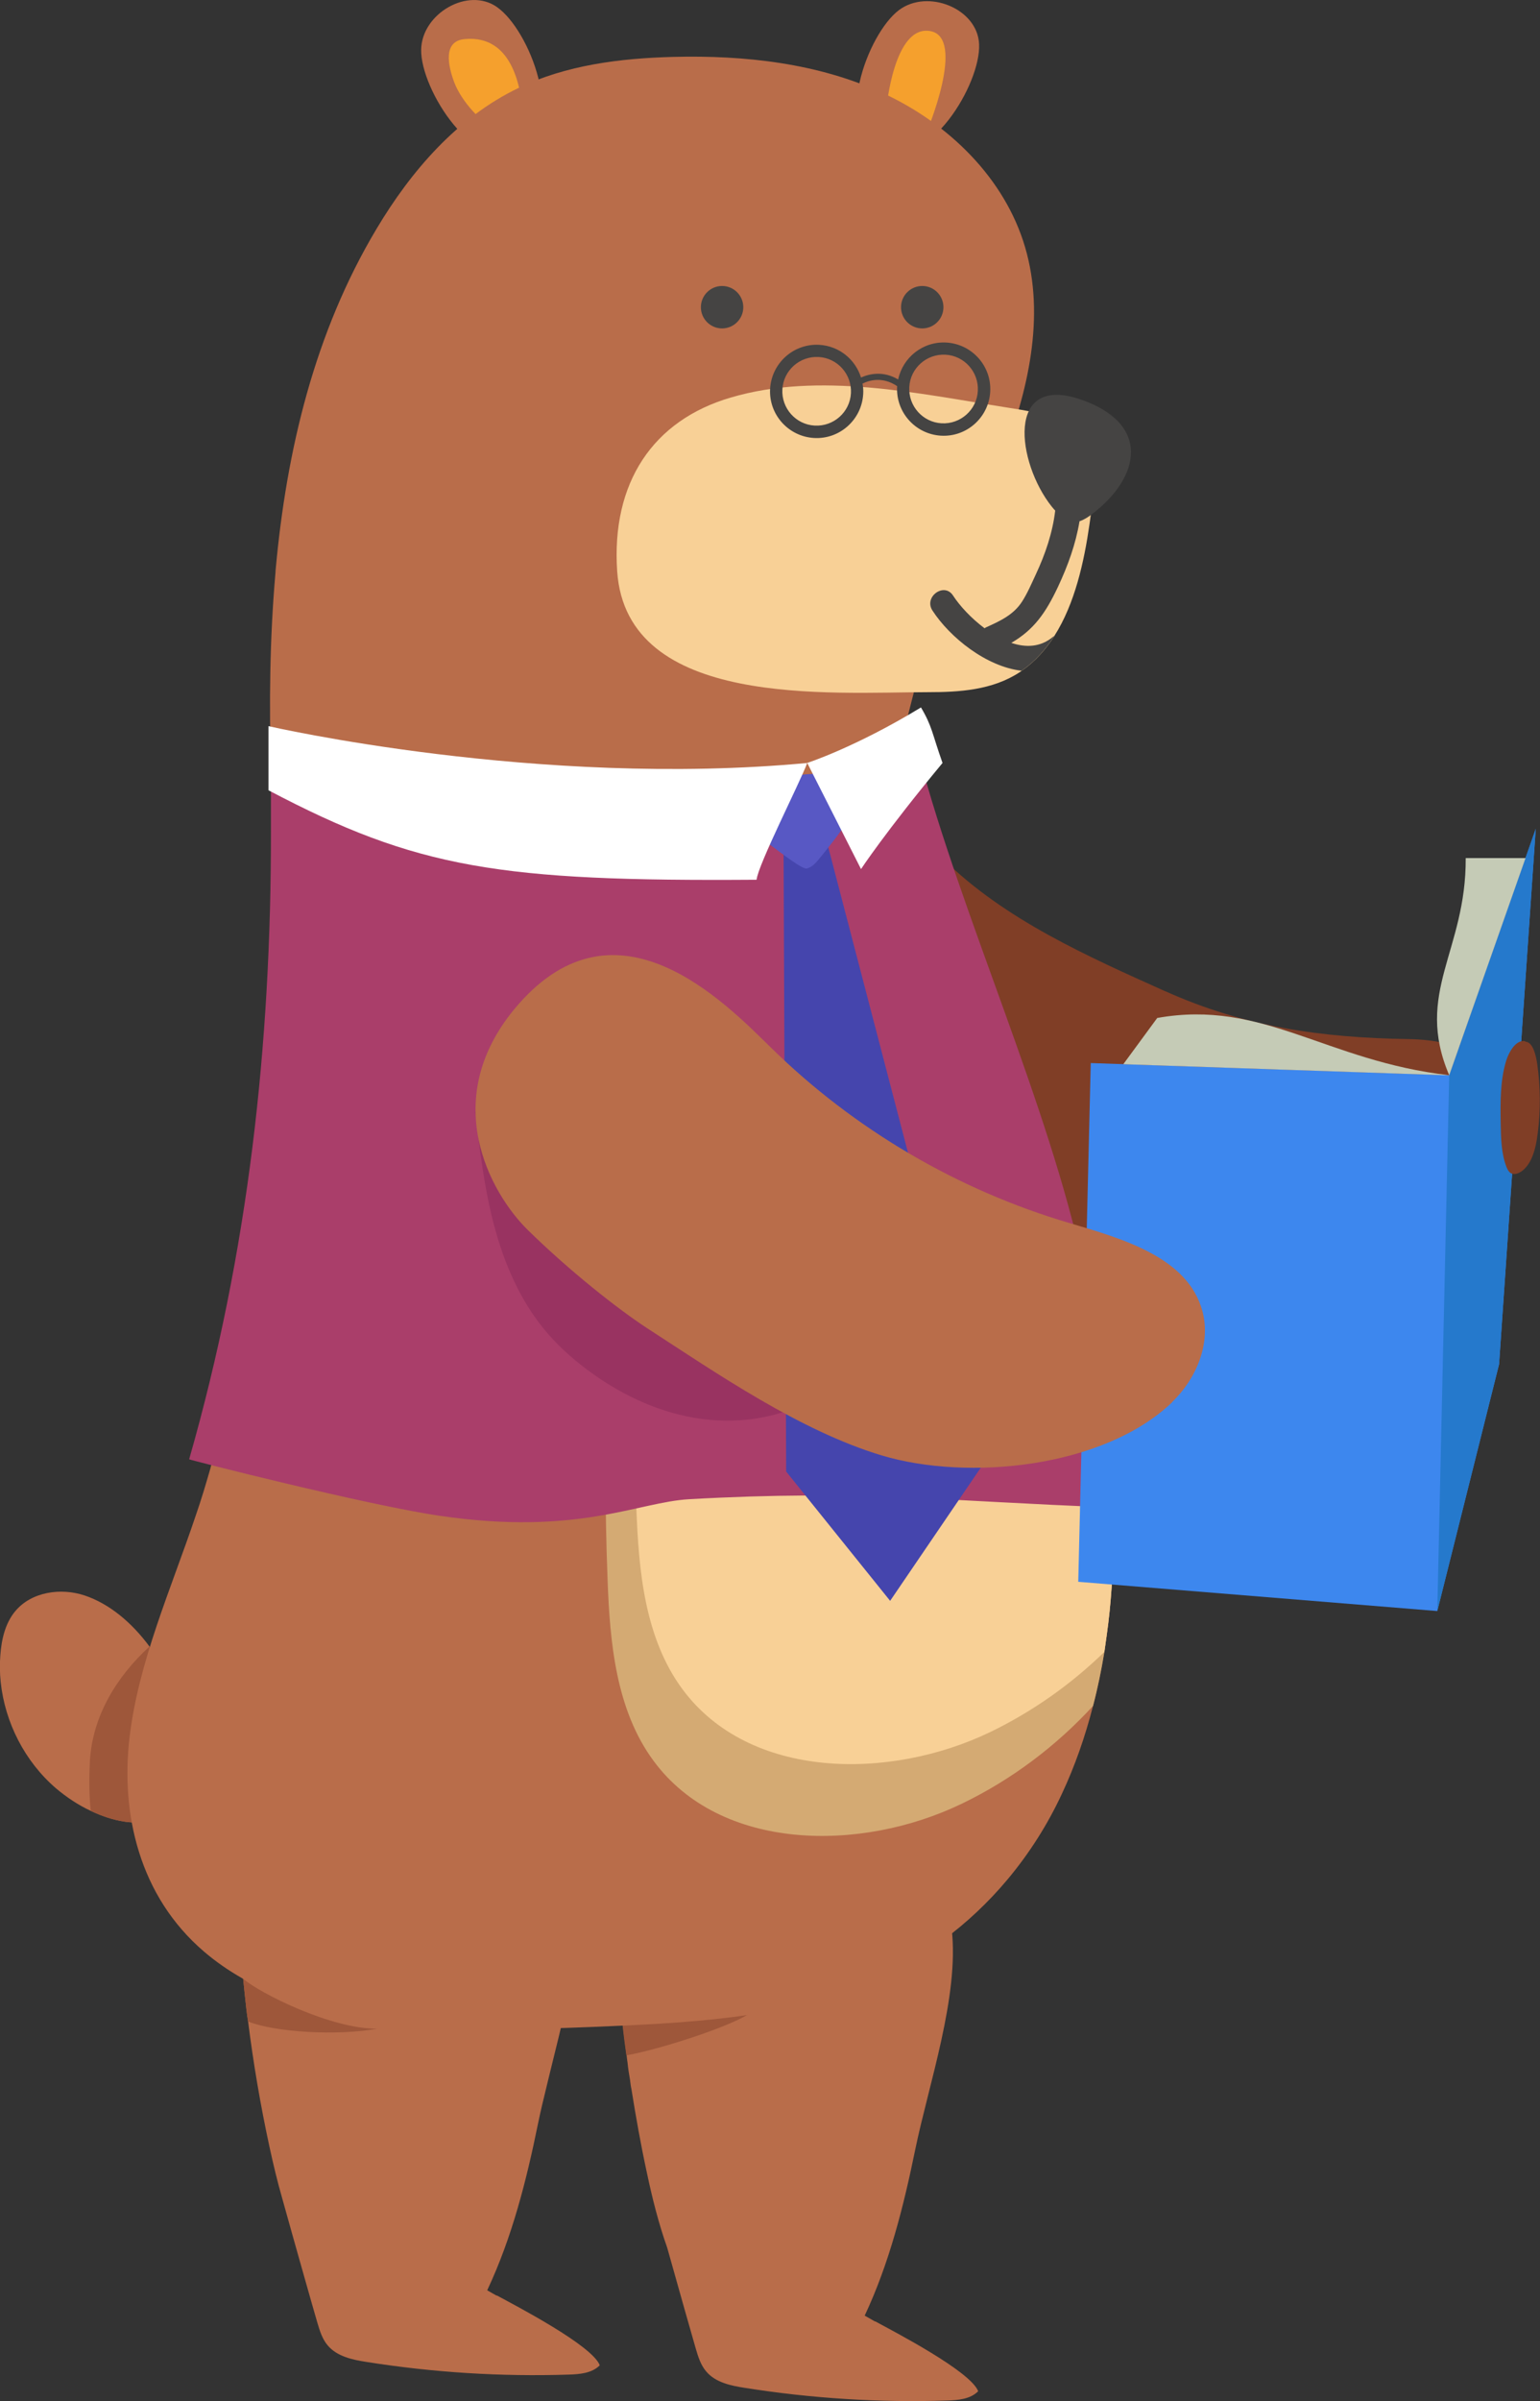
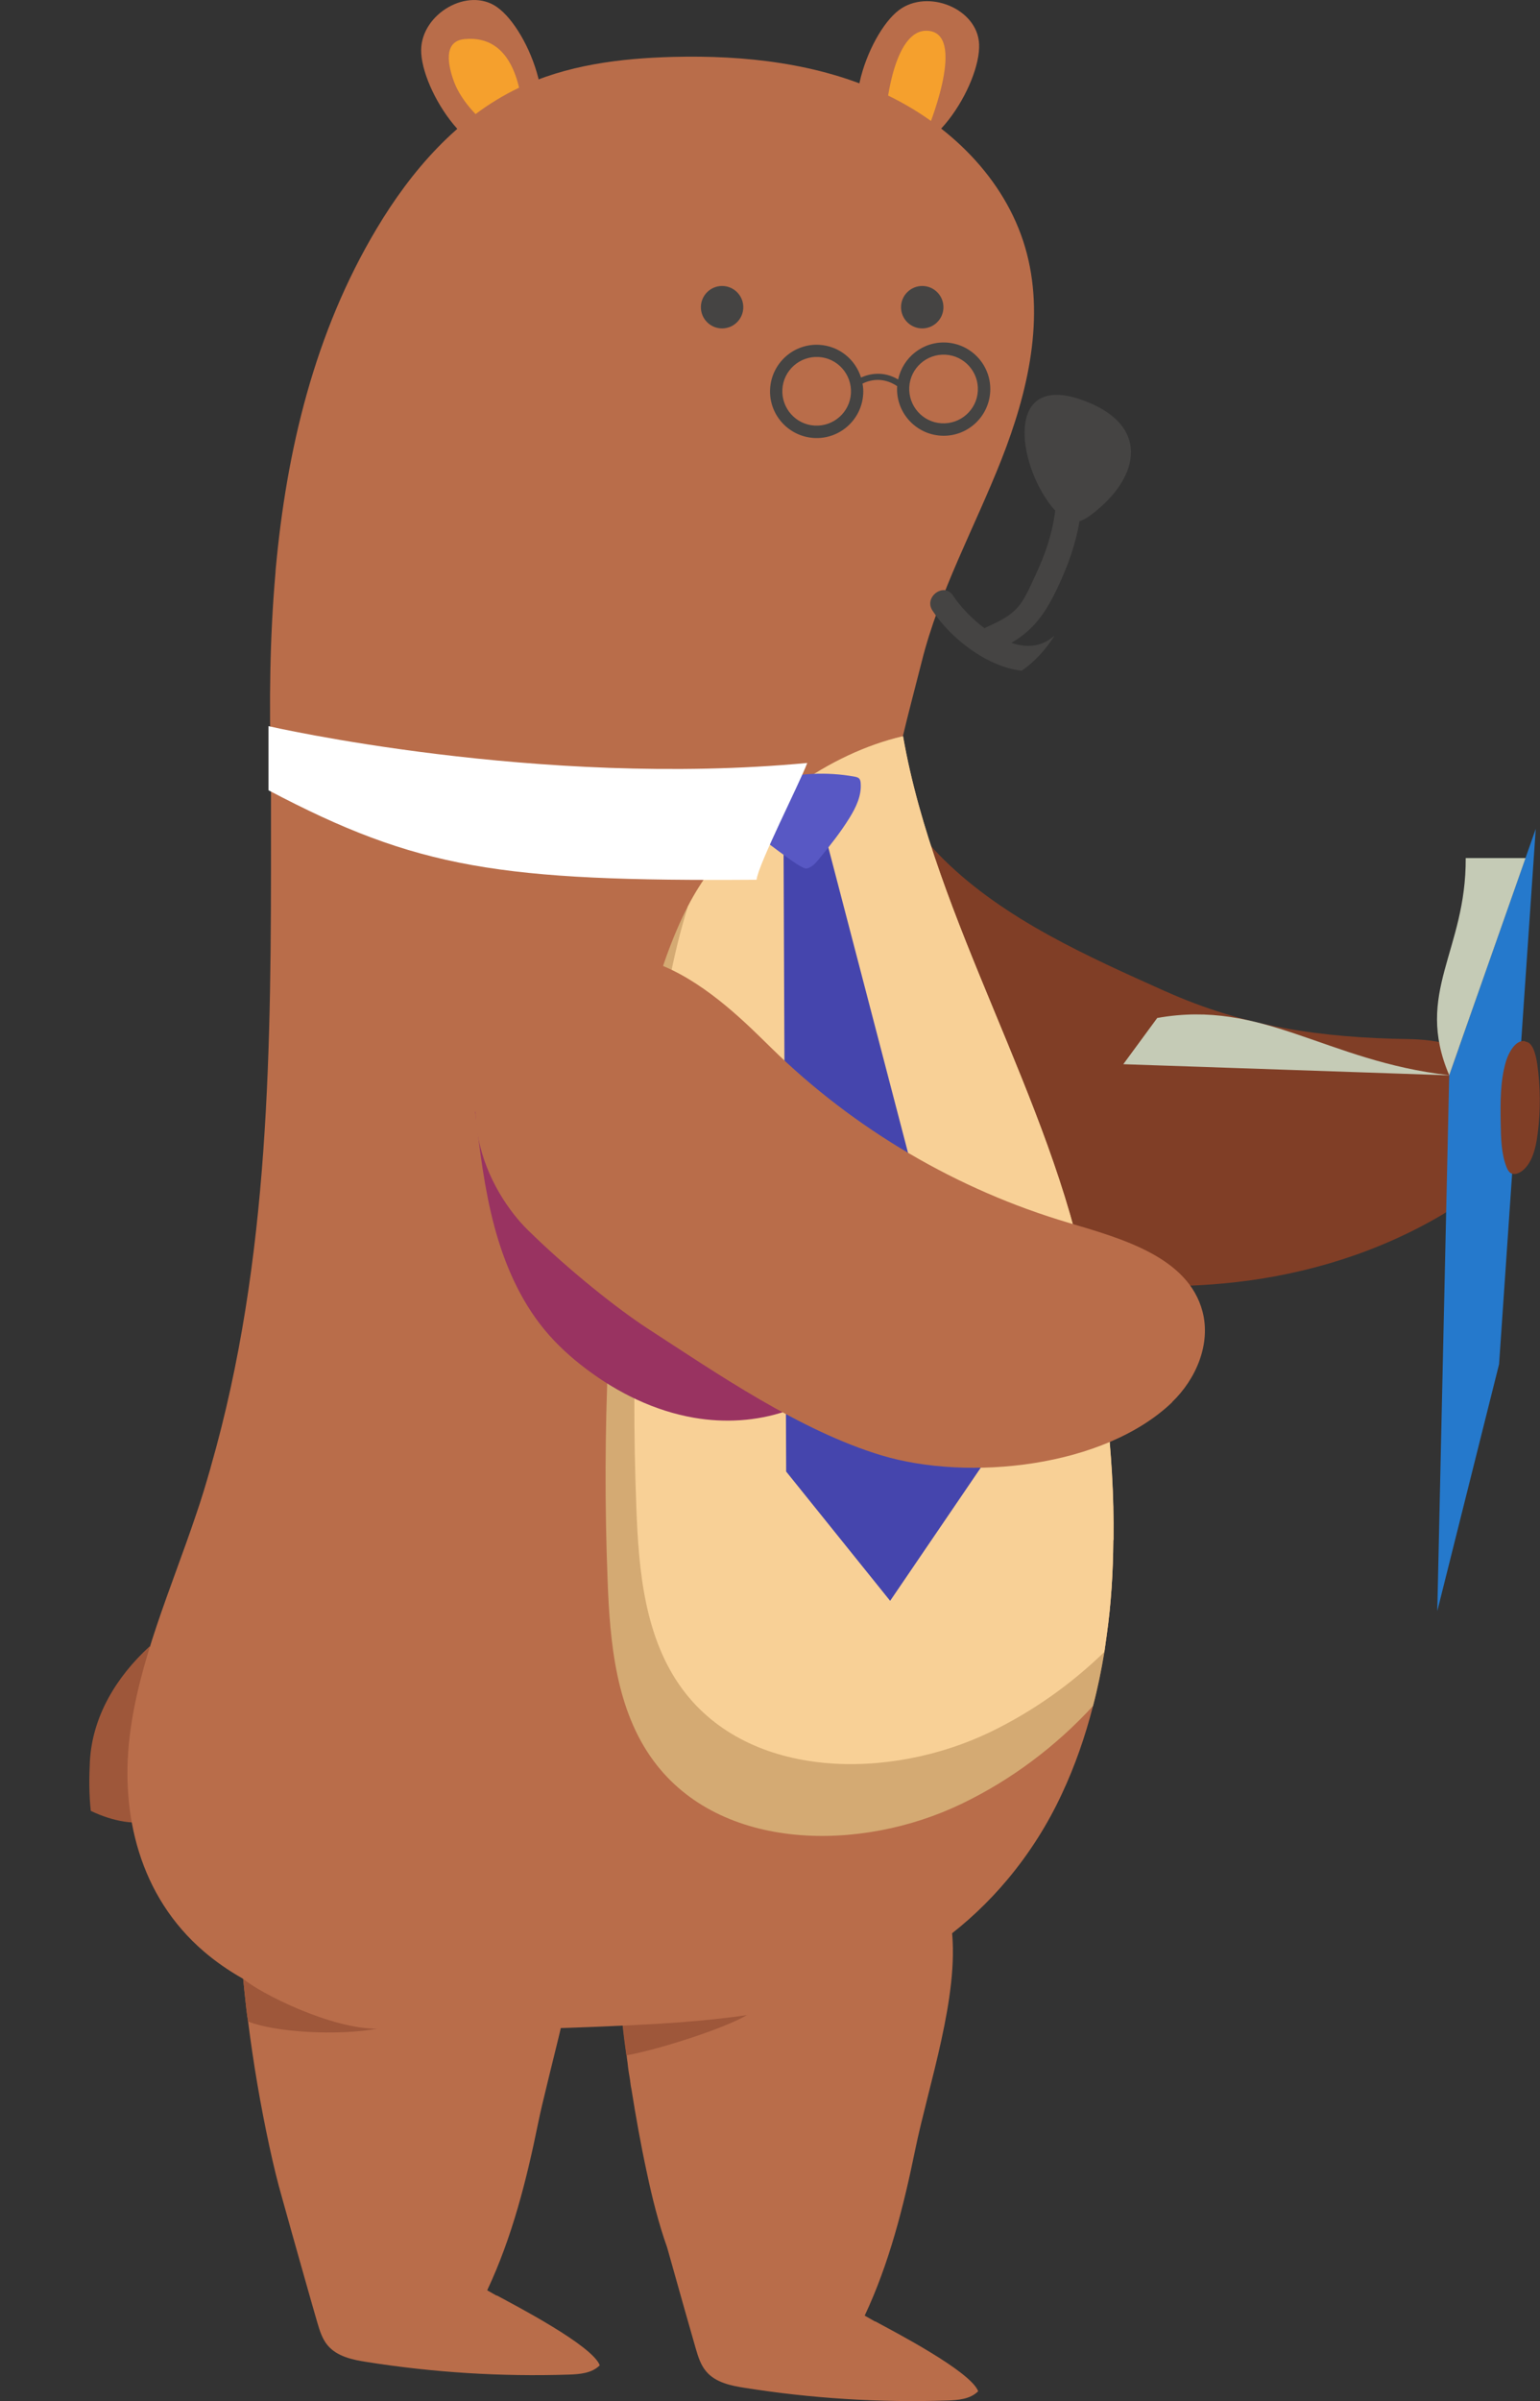
<svg xmlns="http://www.w3.org/2000/svg" id="Livello_2" data-name="Livello 2" viewBox="0 0 134.34 209.32">
  <rect x="0" y="0" width="134.34" height="209.32" fill="#333333" stroke="none" />
  <defs>
    <style>
      .cls-1 {
        fill: #f8d096;
      }

      .cls-1, .cls-2, .cls-3, .cls-4, .cls-5, .cls-6, .cls-7, .cls-8, .cls-9, .cls-10, .cls-11, .cls-12, .cls-13, .cls-14, .cls-15 {
        stroke-width: 0px;
      }

      .cls-2 {
        fill: #2579cc;
      }

      .cls-3 {
        fill: #5858c4;
      }

      .cls-4 {
        fill: #3d87ee;
      }

      .cls-5 {
        fill: #454443;
      }

      .cls-6 {
        fill: #4545ad;
      }

      .cls-7 {
        fill: #c5cbb6;
      }

      .cls-8 {
        fill: #d4aa73;
      }

      .cls-9 {
        fill: #aa3e6a;
      }

      .cls-10 {
        fill: #b96d4a;
      }

      .cls-11 {
        fill: #9e573a;
      }

      .cls-12 {
        fill: #993361;
      }

      .cls-13 {
        fill: #803e26;
      }

      .cls-14 {
        fill: #fff;
      }

      .cls-15 {
        fill: #f5a02d;
      }
    </style>
  </defs>
  <g id="OBJECTS">
    <g>
      <g>
        <path class="cls-10" d="M43.33,200.12c-.19-.1-.48-.27-.83-.47,2.16-4.58,3.42-9.55,4.43-14.51.21-1.02.46-2.08.74-3.21.2-.86.43-1.74.64-2.62,1.13-4.52,2.26-9.4,1.79-13.39-1.27-10.75-18.57-8.64-25.83-7.08-1.2.26-2.49.63-3.16,1.65-.54.83-.54,1.88-.5,2.85.08,2.71.25,5.42.5,8.12.03.33.06.68.1,1.01.09.89.18,1.77.28,2.65.04.36.09.72.15,1.08.46,3.66,1.08,7.31,1.86,10.91.33,1.52.69,3.04,1.12,4.53.89,3.21,2.76,9.81,3.06,10.82.21.71.43,1.44.91,2,.81.96,2.16,1.25,3.4,1.44,5.82.92,11.73,1.29,17.62,1.1.97-.03,2.03-.12,2.71-.81-.66-1.74-7.34-5.2-8.98-6.09Z" />
        <path class="cls-10" d="M76.33,202.37c-.2-.11-.52-.29-.9-.51,2.15-4.57,3.4-9.54,4.41-14.48,1.18-5.71,3.85-13.4,3.18-19.21-1.26-10.75-18.58-8.63-25.83-7.08-1.19.26-2.5.63-3.15,1.65-.55.83-.54,1.88-.5,2.86.11,3.66.36,7.31.79,10.94.1.88.21,1.75.33,2.62.01.05.01.11.02.16,0,.05.01.12.02.17.01.1.02.19.04.29.05.54.14,1.07.23,1.59,0,.03,0,.08.01.11.03.21.05.42.1.62.39,2.44.82,4.86,1.34,7.26.47,2.22,1.02,4.43,1.78,6.57.95,3.4,2.25,7.97,2.49,8.79.21.71.43,1.44.91,2,.81.97,2.16,1.25,3.4,1.44,5.82.92,11.73,1.29,17.62,1.1.97-.03,2.03-.12,2.71-.81-.66-1.74-7.34-5.2-8.98-6.09Z" />
        <path class="cls-11" d="M32.96,176.84c-3.5.65-8.99.32-11.32-.62-.06-.36-.11-.72-.15-1.08-.1-.88-.19-1.76-.28-2.65,1.41,1.24,7.69,4.41,11.75,4.36Z" />
        <path class="cls-11" d="M65.81,175.11c-.5,1.04-7.97,3.5-11.17,4.06-.12-.87-.24-1.74-.33-2.62,1.04-.08,9.36-.62,11.5-1.44Z" />
      </g>
      <path class="cls-13" d="M101.61,86.39c6.97,3.13,13.62,4.07,21.25,4.19,2.58.04,5.38.58,7.07,2.53,3.3,3.82.26,10.19-4.09,12.76-5.53,3.27-11.75,5.2-18.12,5.91-10.09,1.12-20.43-.53-29.89-4.11-6.94-2.62-14.42-6.67-17.99-13.63-3.07-5.99-2.91-14.63-2.63-21.21.3-7.12,1.62-26.77,11.64-27.22,4.75-.21,8.67,4.04,9.61,8.41,1.02,4.7-1.77,9.34-.62,13.69.75,2.82,2.44,5.19,4.49,7.22,5.3,5.23,12.57,8.45,19.27,11.46Z" />
      <g>
-         <path class="cls-10" d="M16.48,153.86c-.31,5.55-4.68,5.85-8.56,4-1.08-.5-2.12-1.19-3.04-1.97-2.71-2.33-4.45-5.73-4.82-9.27-.08-.77-.09-1.56-.03-2.33.1-1.37.42-2.79,1.31-3.85,1.41-1.68,3.96-2.05,6.04-1.36,2.18.73,4.13,2.38,5.66,4.45,2.26,3.06,3.62,7.05,3.43,10.33Z" />
        <path class="cls-11" d="M13.05,143.53c2.26,3.06,3.62,7.05,3.43,10.33-.31,5.55-4.68,5.85-8.56,4-.16-1.46-.15-2.94-.08-4.3.21-3.96,2.34-7.41,5.2-10.03Z" />
      </g>
      <g>
        <path class="cls-10" d="M85.41,3.84c-.14-3.1-4.48-4.84-6.99-2.96h0c-2.78,2.09-5.82,10.49-1.58,12.25,4.2,1.73,8.73-5.82,8.57-9.28Z" />
        <path class="cls-15" d="M77.33,9.42s.65-7.28,3.82-6.71c3.17.57-.32,8.82-.32,8.82l-3.5-2.11Z" />
      </g>
      <g>
        <path class="cls-10" d="M43.36.62c-2.54-1.79-6.57.57-6.62,3.71h0c-.06,3.48,4.72,11.03,8.71,8.76,3.94-2.25.75-10.47-2.08-12.46Z" />
        <path class="cls-15" d="M43.66,11.52c-1.62-.67-3.41-2.7-4.03-4.33-.54-1.43-1.02-3.6.89-3.78,4.27-.42,5.11,4.44,5.13,7.65-.63.04-1.15.53-1.98.46Z" />
      </g>
      <g>
        <g>
          <path class="cls-10" d="M97.11,131.41c-.16-6.71-1.13-13.4-2.34-19.62-.09-.45-.17-.89-.27-1.35-2.99-13.8-10.94-27.28-14.58-41.05-.25-.94-.48-1.9-.7-2.84-.17-.79-.32-1.58-.46-2.37,0,0,0,0,0,0,.42-1.8,1.2-4.73,1.64-6.48,1.53-6.14,4.64-11.75,6.96-17.64,2.32-5.89,3.85-12.45,2.06-18.52-1.77-6.01-6.67-10.77-12.35-13.4-5.68-2.63-12.09-3.34-18.35-3.18-4.62.12-9.33.71-13.49,2.71-5.32,2.55-9.37,7.22-12.39,12.29-5.38,9-7.85,19.25-8.8,29.77,0,0,0,0,0,0,0,.1-.01.21-.02.31-.49,5.64-.55,11.34-.38,16.97v5.39c.01,18.71-.06,37.38-5.25,55.46-.01.04-.02.08-.03.12-.39,1.36-.8,2.74-1.27,4.09-2.16,6.43-5.01,12.77-5.79,19.39-.78,6.63.83,13.82,6.5,18.67,8.25,7.05,21.95,7.05,33.98,6.56,7.96-.33,16.16-.71,23.29-3.56,5.22-2.08,9.52-5.36,12.8-9.27,1.94-2.31,3.53-4.84,4.75-7.46,1.16-2.47,2.05-5.04,2.72-7.66,1.21-4.69,1.74-9.58,1.77-14.46.01-.94.01-1.89-.01-2.83Z" />
          <g>
            <path class="cls-8" d="M97.12,134.25c-.02,2.78-.19,5.57-.58,8.31-.06.48-.14.95-.2,1.44-.26,1.59-.58,3.15-.99,4.71-3.23,3.51-7.12,6.44-11.44,8.52-8.84,4.27-21.06,4.17-26.89-3.72-3.29-4.45-3.82-10.31-4.02-15.85-.5-12.84.08-25.73,1.72-38.48.86-6.57,2.01-13.2,4.8-19.2.15-.32.31-.64.48-.97.57-1.11,1.26-2.2,2.04-3.26,3.94-5.4,10.23-10.07,16.73-11.57,2.79,16.05,12.94,31.61,16.01,47.61,1.37,7.1,2.45,14.81,2.35,22.45Z" />
            <path class="cls-1" d="M97.12,134.25c-.02,2.78-.19,5.57-.58,8.31-.06.48-.14.95-.2,1.44-2.91,2.83-6.27,5.2-9.92,6.97-8.84,4.27-21.06,4.17-26.89-3.72-3.29-4.45-3.82-10.31-4.02-15.85-.5-12.84.08-25.73,1.72-38.48.61-4.69,1.37-9.41,2.78-13.91.57-1.11,1.26-2.2,2.04-3.26,3.94-5.4,10.23-10.07,16.73-11.57,2.79,16.05,12.94,31.61,16.01,47.61,1.37,7.1,2.45,14.81,2.35,22.45Z" />
          </g>
        </g>
        <g>
          <path class="cls-5" d="M82.3,26.78c0-1.02-.83-1.85-1.85-1.85s-1.85.83-1.85,1.85.83,1.85,1.85,1.85,1.85-.83,1.85-1.85Z" />
          <path class="cls-5" d="M64.84,26.78c0-1.02-.83-1.85-1.85-1.85s-1.85.83-1.85,1.85.83,1.85,1.85,1.85,1.85-.83,1.85-1.85Z" />
-           <path class="cls-1" d="M91.98,55.44c-.76,1.19-1.69,2.24-2.85,3.03-.06.04-.12.09-.18.13h0c-2.39,1.57-5.28,1.74-8.02,1.74-8.51.01-26.25,1.43-27.09-10.52-.53-7.76,3.14-13.18,9.89-15.16,7.72-2.28,16.38-.35,24.02.85,7.08,1.11,8.52,1.65,7.29,10.2-.47,3.26-1.27,6.91-3.06,9.72Z" />
          <path class="cls-5" d="M94.29,34.83c-6.62-2.28-5.57,5.52-2.56,9.31.1.13.21.25.32.37-.23,1.94-.86,3.78-1.69,5.56-.37.79-.73,1.64-1.2,2.37-.75,1.17-1.95,1.71-3.17,2.26-.04.02-.06.05-.1.07-1.17-.87-2.17-1.96-2.75-2.85-.77-1.2-2.58.11-1.8,1.3,1.51,2.33,4.69,4.9,7.78,5.25,1.16-.79,2.09-1.84,2.85-3.03-.04.02-.08.04-.12.08-1.08.9-2.36.95-3.63.52,1.97-1.14,3-2.61,4.07-4.88.87-1.86,1.55-3.73,1.88-5.72.37-.12.73-.35,1.05-.59h0c4.33-3.28,5.15-7.92-.93-10.02Z" />
          <path class="cls-5" d="M82.54,29.86c-2.03-.11-3.78,1.29-4.19,3.22-1.31-.78-2.53-.49-3.24-.17-.49-1.57-1.9-2.75-3.64-2.85-2.24-.13-4.16,1.59-4.29,3.83-.13,2.24,1.59,4.16,3.83,4.29s4.16-1.59,4.29-3.83c.02-.31,0-.61-.06-.91.6-.3,1.75-.63,3.02.22,0,.01,0,.02,0,.03-.13,2.24,1.59,4.16,3.83,4.29,2.24.13,4.16-1.59,4.29-3.83.13-2.24-1.59-4.16-3.83-4.29ZM71.07,37.1c-1.65-.09-2.91-1.51-2.82-3.16s1.51-2.91,3.16-2.82,2.91,1.51,2.82,3.16c-.09,1.65-1.51,2.91-3.16,2.82ZM82.14,36.9c-1.65-.09-2.91-1.51-2.82-3.16s1.51-2.91,3.16-2.82c1.65.09,2.91,1.51,2.82,3.16s-1.51,2.91-3.16,2.82Z" />
        </g>
      </g>
      <g>
-         <path class="cls-9" d="M97.11,131.41c-15.07-.56-21.93-1.56-36.99-.72-4.52.26-9.74,3.22-21.8,1.44-6.32-.93-21.83-4.87-21.82-4.92,5.18-18.08,7.15-36.12,7.14-54.83v-5.42c1.93.02,4.26-.03,5.03.12,10.51,2.13,21.29,2.92,32.05,2.92,6.56.31,13.25.02,18.51-3.45.32-.2.63-.43.94-.67,3.64,13.78,11.36,30.55,14.33,44.56.1.46.18.9.27,1.35,1.21,6.22,2.18,12.92,2.34,19.62Z" />
        <g>
          <polygon class="cls-6" points="68.35 73.34 68.58 128.28 77.65 139.55 86.15 127.07 71.66 71.58 68.35 73.34" />
          <path class="cls-3" d="M66.43,73.12c-.94-.61-1.99-1.41-1.99-2.53,0-.67.39-1.29.92-1.7.53-.41,1.17-.64,1.81-.82,2.39-.68,4.93-.81,7.37-.37.14.03.3.06.4.16.1.1.13.26.14.4.09,1.09-.41,2.13-.99,3.06-.77,1.24-1.68,2.39-2.61,3.52-.3.37-.64.76-1.1.87-.46.12-2.99-1.97-3.95-2.6Z" />
          <path class="cls-14" d="M70.42,66.51c-.67,1.77-4.3,8.89-4.42,10.18-22.38.16-29.62-.97-42.58-7.8v-5.59s23.5,5.41,47,3.21Z" />
-           <path class="cls-14" d="M70.42,66.51l4.69,9.25s2.13-3.24,7.11-9.25c-.92-2.59-.89-3.17-1.88-4.84-5.74,3.49-9.93,4.84-9.93,4.84Z" />
        </g>
        <path class="cls-12" d="M68.55,123.02c-2.55.87-5.35,1.03-8.01.57-3.42-.59-6.63-2.16-9.4-4.25-1.33-1-2.57-2.13-3.63-3.41-2.15-2.6-3.52-5.78-4.39-9.04-.87-3.26-1.27-6.63-1.67-9.98.57.44,7.54,2.13,9.09,2.78,8.47,3.54,15,10.69,19.76,18.54.5.83,1,1.7,1.08,2.66.02.25,0,.51-.11.72-.13.23-.37.37-.6.49-.67.36-1.38.67-2.1.92Z" />
      </g>
      <g>
        <g>
-           <polygon class="cls-4" points="133.97 72.25 130.77 118.92 125.38 140.44 94.06 137.89 95.15 92.67 126.42 93.73 133.97 72.25" />
          <polygon class="cls-2" points="133.97 72.25 130.77 118.92 125.38 140.44 126.42 93.73 133.97 72.25" />
          <path class="cls-7" d="M126.42,93.73c-10.78-1.23-16.23-6.64-25.47-4.99l-2.96,4.03,28.43.97Z" />
          <path class="cls-7" d="M126.42,93.73c-3.07-7.2,1.49-10.82,1.44-18.93h5.22l-6.66,18.93Z" />
        </g>
        <path class="cls-13" d="M133.08,90.77c-.78-.19-1.44.83-1.73,1.83-.48,1.65-.47,3.49-.44,5.27.02,1.32.05,2.71.51,3.87.07.17.15.33.26.44.21.2.49.19.73.1.53-.2.97-.76,1.24-1.41s.41-1.4.5-2.14c.25-1.97.23-4.01-.05-5.97-.12-.84-.41-1.95-1.04-1.95v-.04Z" />
      </g>
      <path class="cls-10" d="M102.25,122.22h0c2.1-2.02,3.39-5.07,2.65-7.89-1.25-4.73-6.96-6.34-11.66-7.73-9.72-2.87-18.72-8.15-25.96-15.25-4.12-4.04-13.47-13.67-22.1-3.75-7.08,8.14-2.39,16.43.86,19.62,3.67,3.6,7.91,6.93,10.38,8.54,6.19,4.02,13.39,8.97,20.48,11.11,7.59,2.28,19.42,1.06,25.36-4.64Z" />
    </g>
  </g>
</svg>